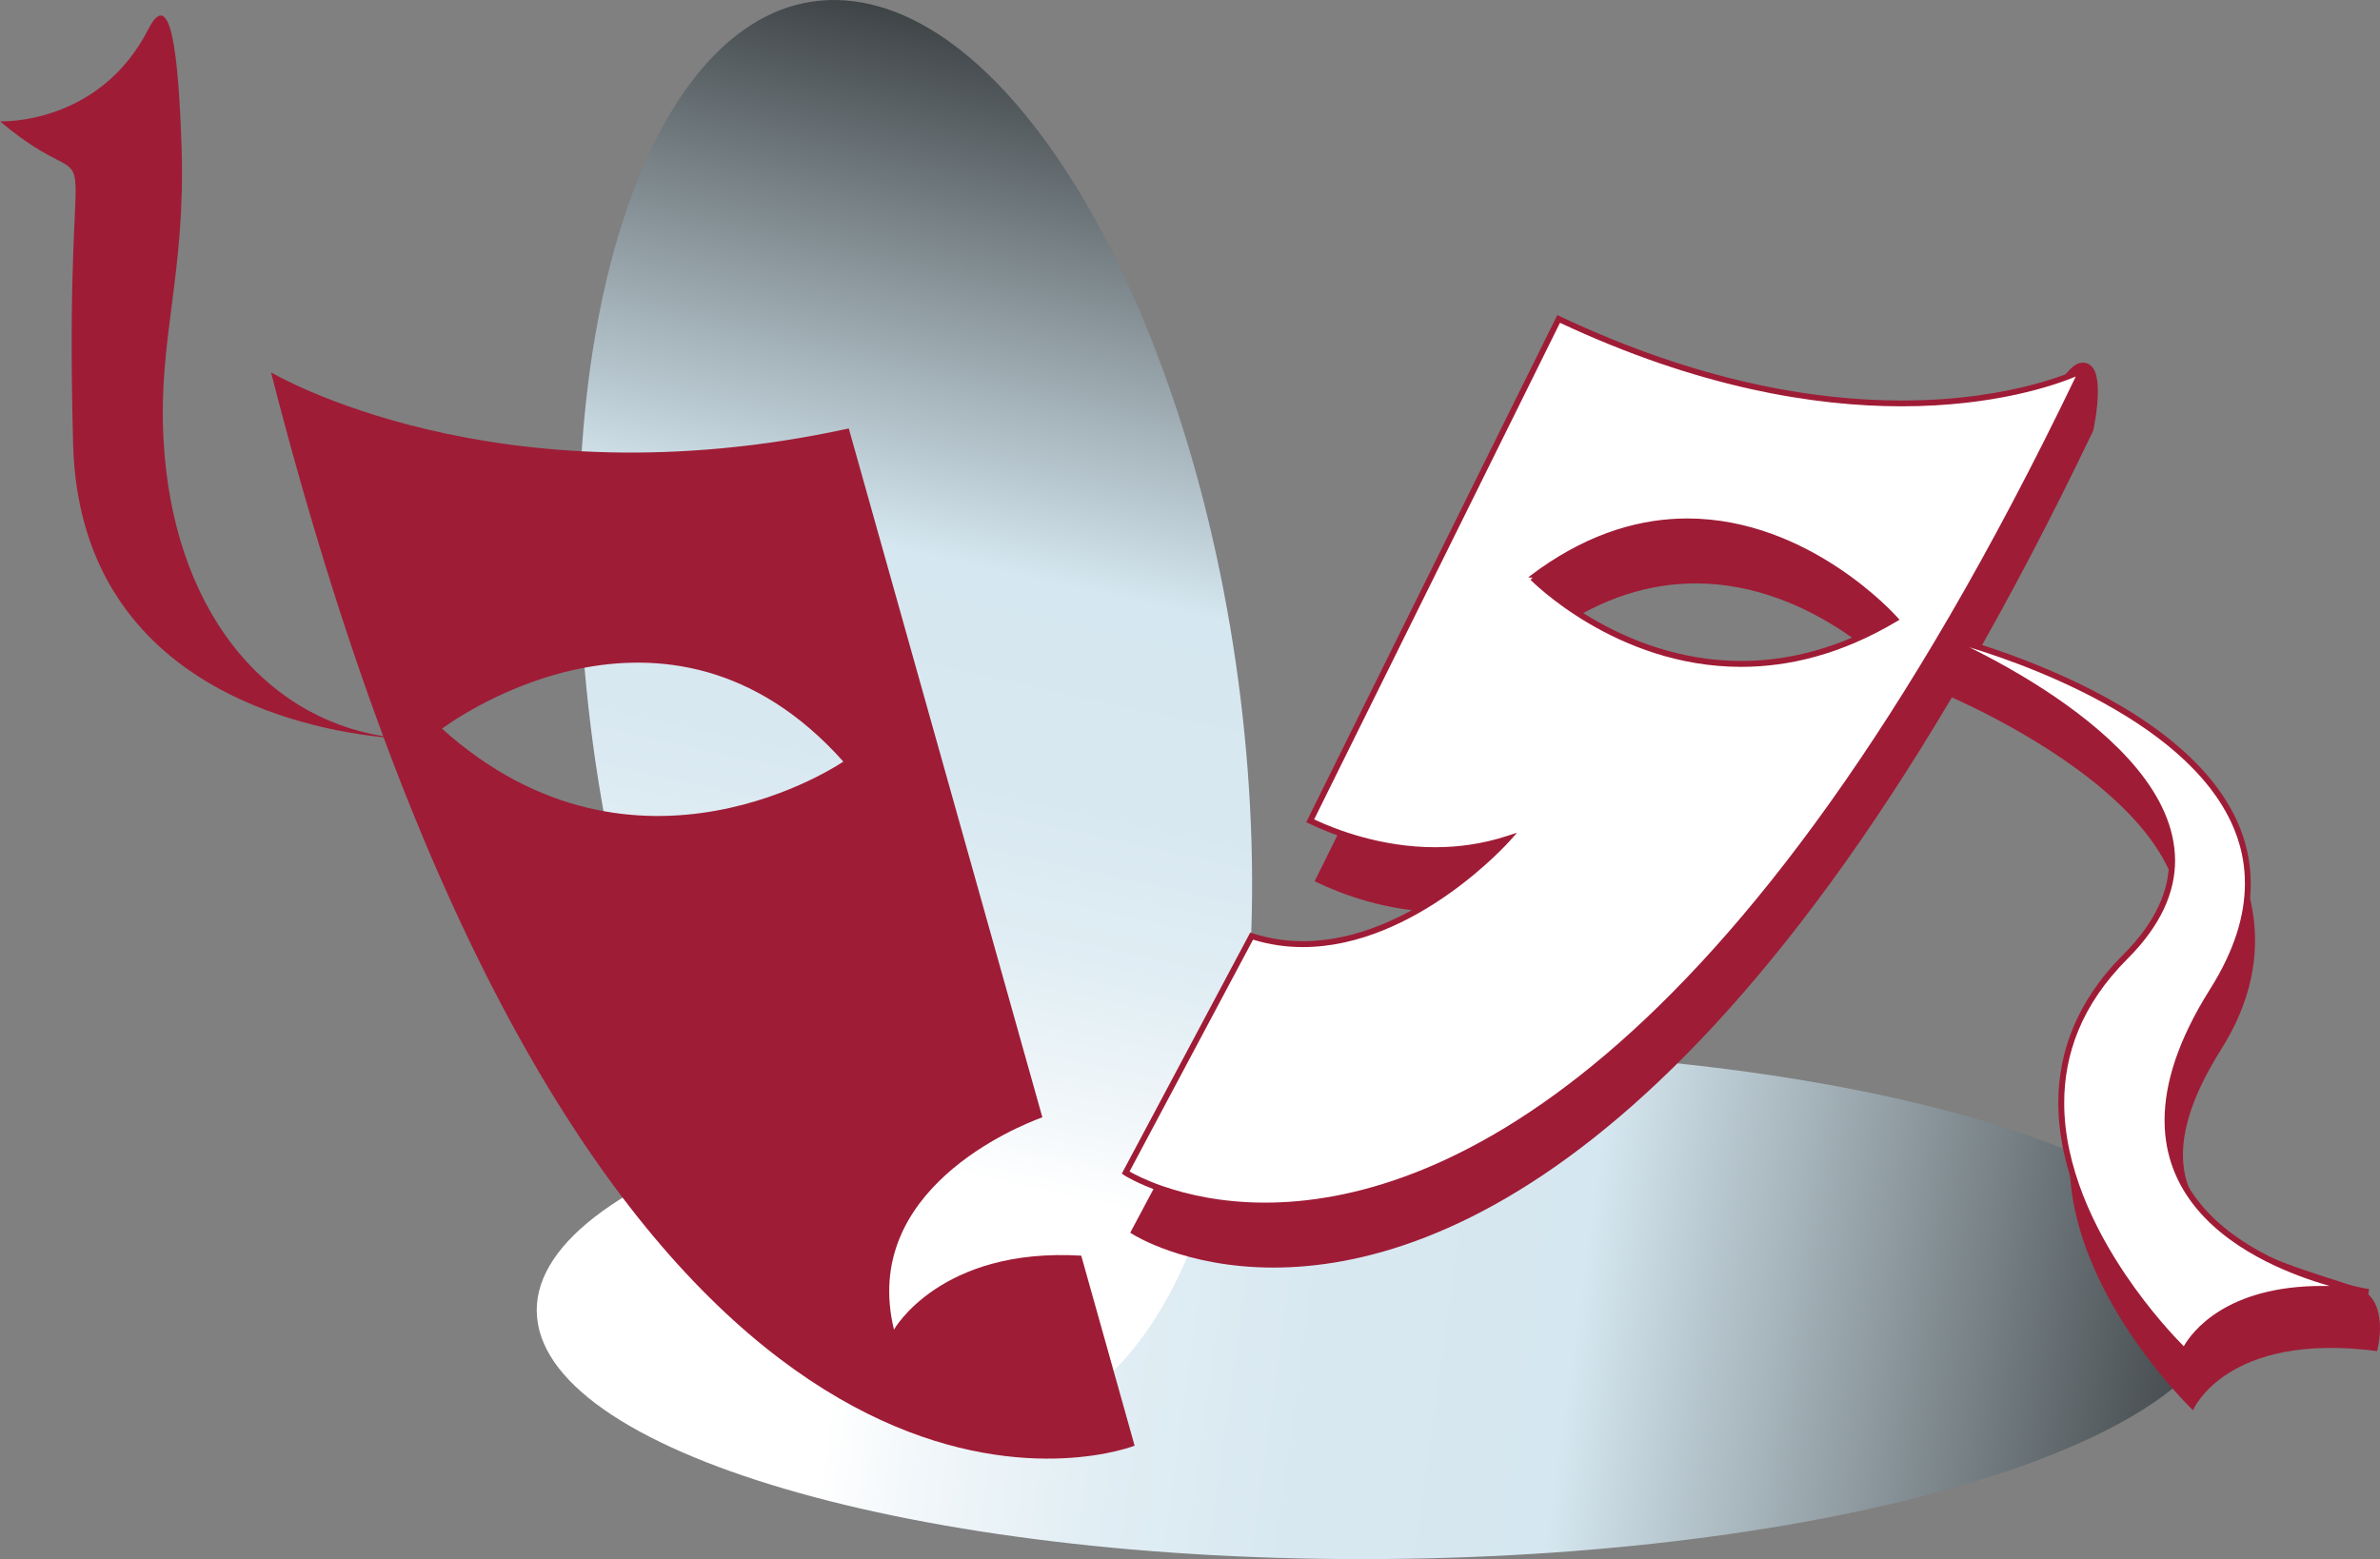
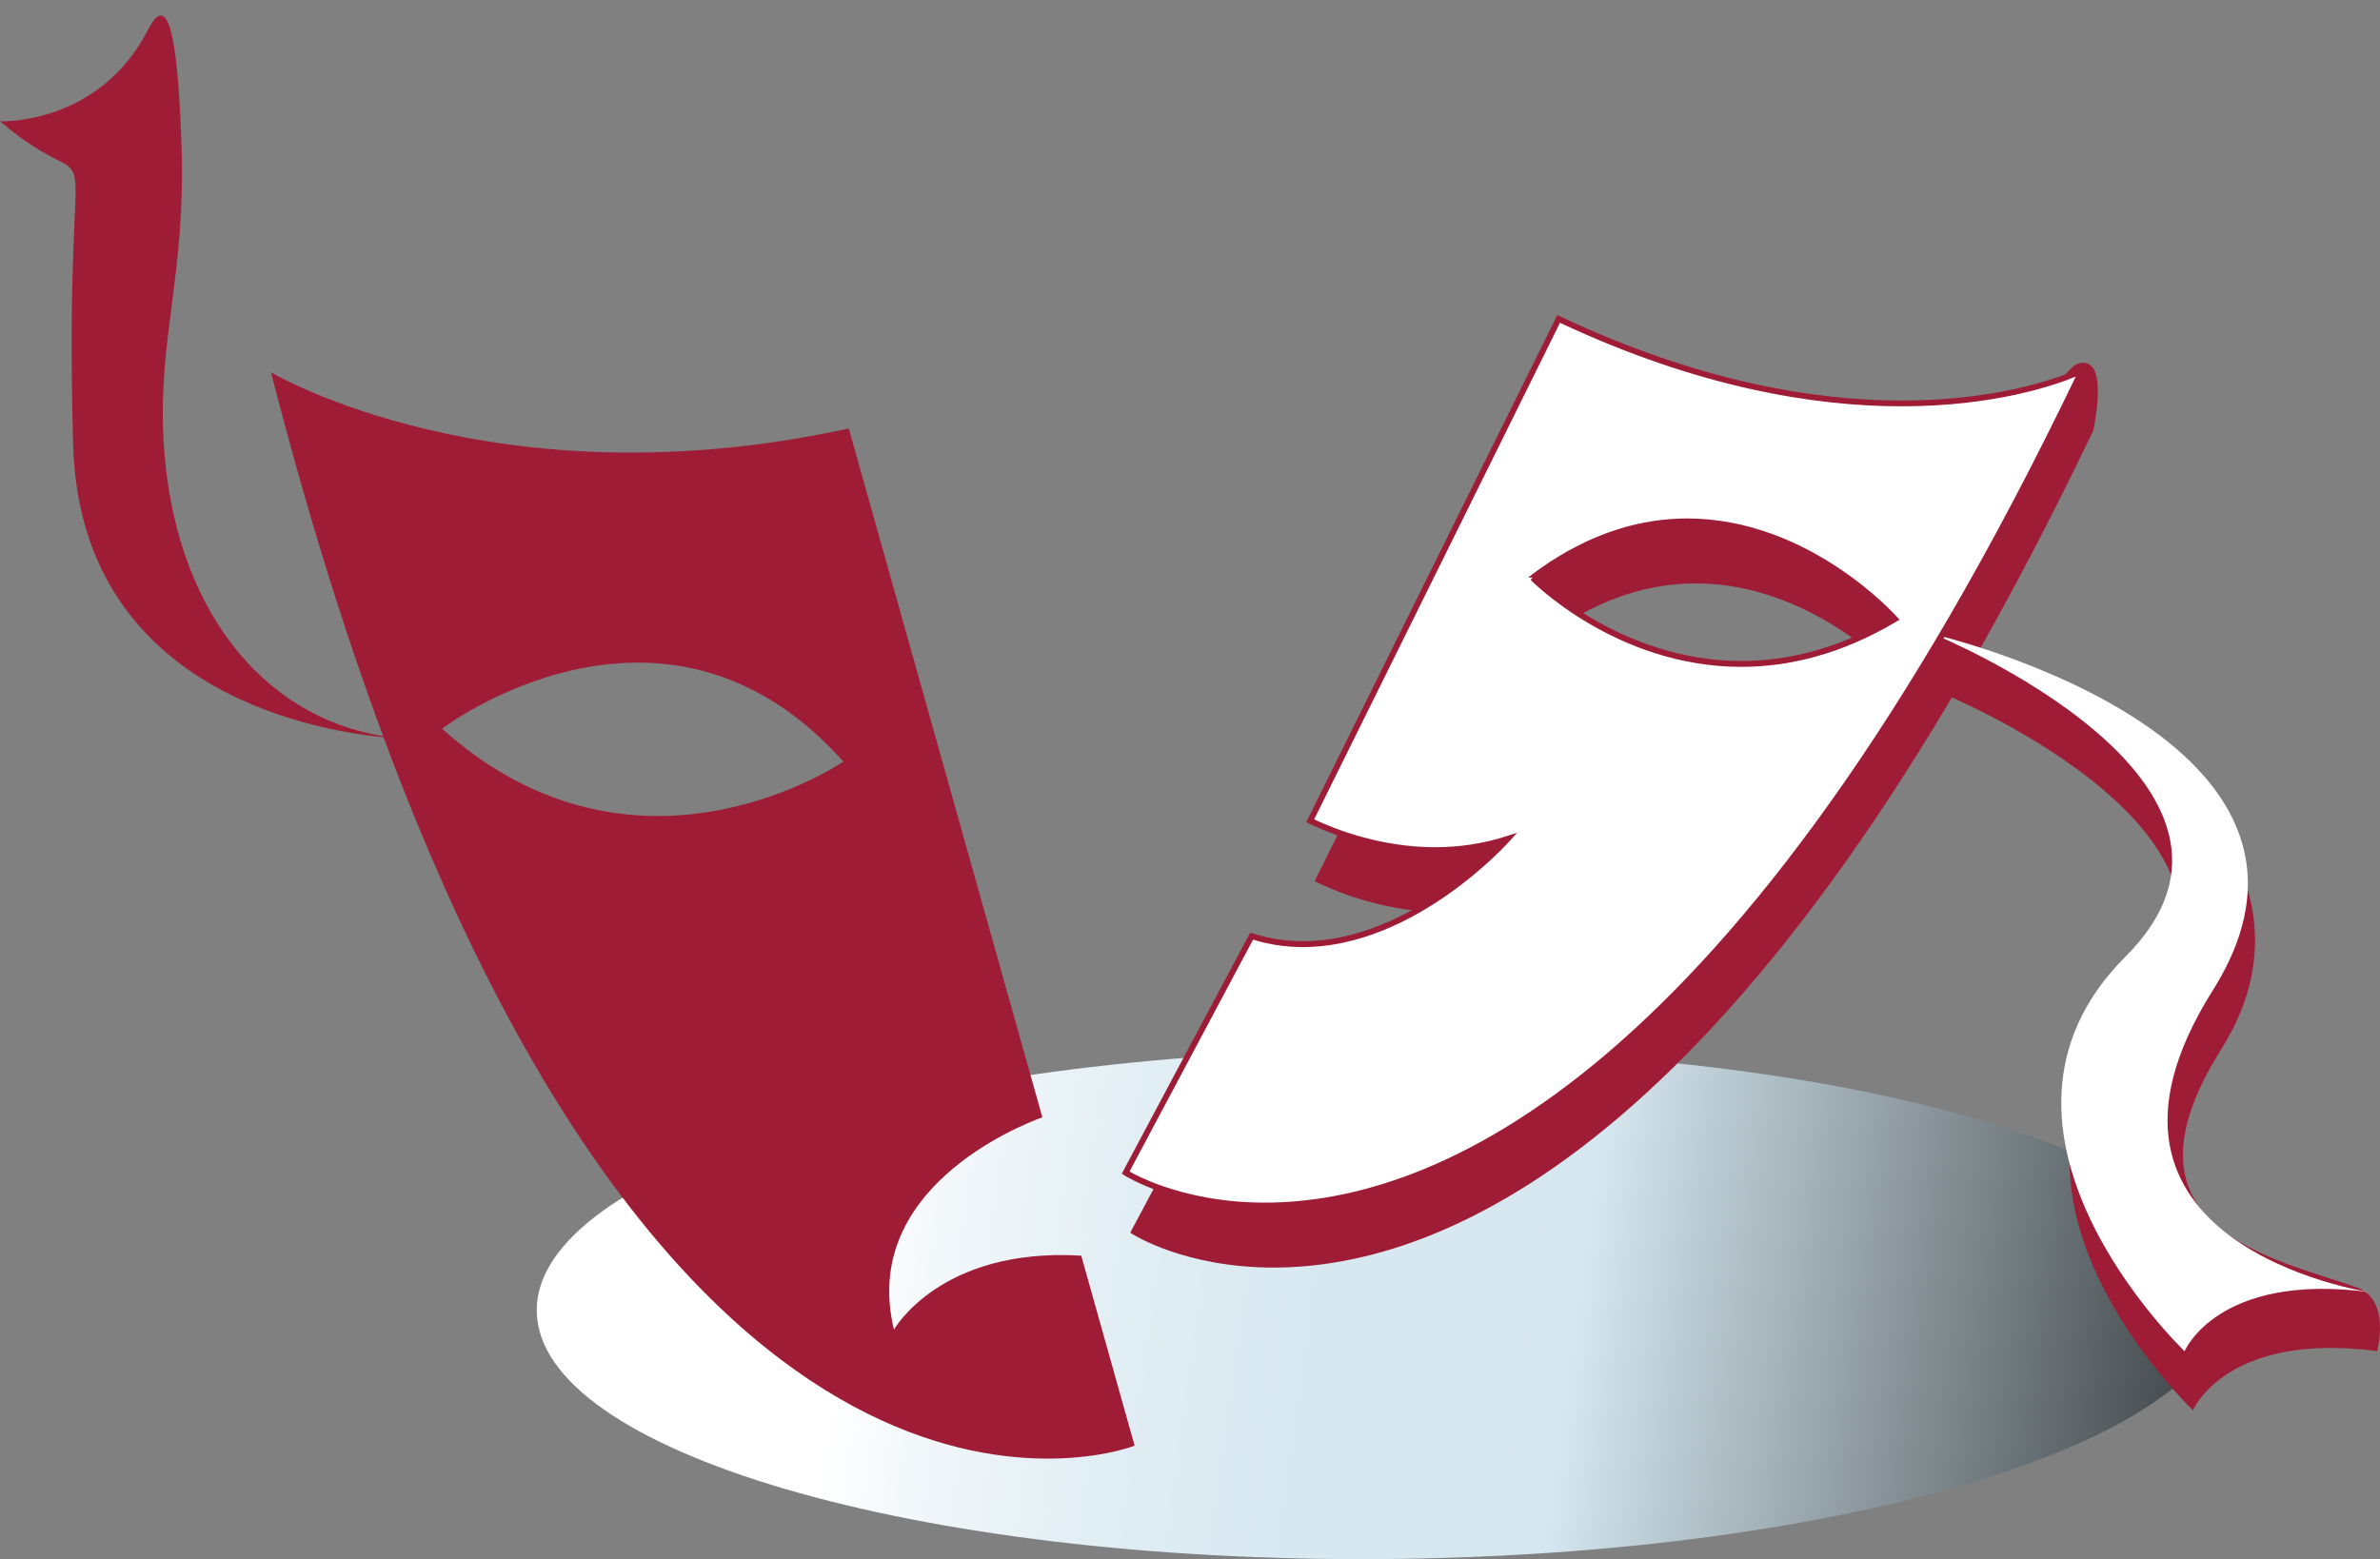
<svg xmlns="http://www.w3.org/2000/svg" xmlns:xlink="http://www.w3.org/1999/xlink" data-bbox="0 0.001 402.909 264.004" viewBox="0 0 402.91 264" data-type="ugc">
  <rect x="0" y="0" width="402.91" height="264" fill="#808080" stroke="none" />
  <g>
    <defs>
      <linearGradient gradientUnits="userSpaceOnUse" gradientTransform="matrix(-1.13 .009 -.007 -.88 -1374.97 152.07)" y2="-83.35" x2="-1343.25" y1="-117.06" x1="-1638.19" id="6edd68e4-3a24-4c75-a70a-967a8c96ce7e">
        <stop stop-color="#000000" offset=".17" />
        <stop stop-color="#d5e7f0" offset=".63" />
        <stop stop-color="#d8e8f1" offset=".76" />
        <stop stop-color="#e1eef4" offset=".86" />
        <stop stop-color="#f2f7fa" offset=".95" />
        <stop stop-color="#ffffff" offset="1" />
      </linearGradient>
      <linearGradient xlink:href="#6edd68e4-3a24-4c75-a70a-967a8c96ce7e" gradientTransform="matrix(.071 .807 -.964 -.122 296.13 -101.86)" y2="179.4" x2="397.09" y1="139.38" x1="46.9" id="80703522-6d50-48f1-90cf-a7027c581445" />
    </defs>
    <path d="M90.87 221.98c.19 23.83 64.39 42.63 143.4 42.01s142.91-20.45 142.72-44.27c-.19-23.83-64.39-42.63-143.41-42.01-79.01.63-142.91 20.45-142.72 44.27z" fill="url(#6edd68e4-3a24-4c75-a70a-967a8c96ce7e)" />
-     <path d="M165.51 240.7c30.92 3.88 51.28-46.82 45.47-113.23C205.17 61.07 175.39 4.09 144.47.21S93.18 47.03 98.99 113.44s35.59 123.4 66.52 127.27Z" fill="url(#80703522-6d50-48f1-90cf-a7027c581445)" />
    <path d="M361.23 172c-29.31 29.29 10.02 66.8 10.02 66.8s5.57-13.36 31.17-10.02c0 0 2.4-8.71-3.43-10.78-14.02-4.98-42.11-9.91-22.98-40.29 20.7-32.85-19.75-60.13-39.02-66.71-7.09-2.42-7 3-8.06 6.44 0 0 61.6 25.27 32.29 54.55Z" fill="#9f1c36" />
    <path d="M352 62c-2.4.69-10.42 14.63-14 15.2-15.05 2.37-40.18 2.16-72.71-13.2l-42.07 84.98c4.84 2.35 18.67 7.89 33.44 3.06 0 0-21.02 23.64-43.34 16.47l-21.33 40.05s74.09 47.7 161.88-135.81c0 0 2.63-12.04-1.88-10.75zm-91.12 45.82c.5-.38 1-.75 1.5-1.1 32.41-22.91 59.85 8.1 59.85 8.1-34.51 20.52-61.35-7-61.35-7" fill="#9f1c36" />
    <path d="m191.73 208.98-.39-.25 21.74-40.83.4.13c2.89.93 5.75 1.33 8.56 1.33 9.23 0 17.81-4.4 24.07-8.82 4.14-2.92 7.25-5.84 8.89-7.48-3.66 1-7.23 1.39-10.6 1.39-9.8 0-17.89-3.33-21.39-5.02l-.45-.22 42.51-85.87.44.21c23.52 11.1 43.14 14.25 57.85 14.26 5.58 0 10.45-.45 14.57-1.1.98-.1 3.05-2.14 5.06-4.69 2.05-2.55 4.2-5.6 5.93-7.74 1.19-1.43 2.06-2.45 2.95-2.75.27-.08.52-.12.77-.12 1.03 0 1.74.74 2.06 1.63.34.9.45 2.03.45 3.21 0 3.1-.77 6.6-.77 6.61v.06l-.04.05c-57.79 120.81-109.77 141.67-138.75 141.67-15.05 0-23.81-5.63-23.86-5.66m6.63 1.9c3.99 1.38 9.83 2.76 17.23 2.76 28.42 0 80.08-20.42 137.82-141.05.09-.45.74-3.62.74-6.35 0-1.12-.11-2.16-.38-2.86-.3-.71-.59-.97-1.13-.99-.14 0-.3.02-.49.08l-.14-.48.14.48c-.31.05-1.34 1.02-2.45 2.42-1.13 1.4-2.47 3.22-3.85 5.05-2.81 3.65-5.54 7.3-7.76 7.75-4.16.65-9.09 1.11-14.72 1.11-14.76 0-34.38-3.15-57.83-14.14l-41.62 84.09c3.63 1.71 11.33 4.71 20.5 4.7 3.84 0 7.94-.53 12.12-1.89l1.75-.57-1.22 1.38s-15.9 17.96-35.01 17.99c-2.77 0-5.61-.38-8.46-1.25l-20.91 39.26c.78.45 2.71 1.47 5.7 2.51zm97.84-87.97c-21.31-.01-35.63-14.71-35.67-14.75l.36-.35.3.4-.3-.4-.36.35-.4-.4.45-.34c.51-.39 1.01-.75 1.51-1.11 8.82-6.24 17.31-8.53 24.99-8.53 20.8.02 35.48 16.67 35.52 16.7l.4.45-.52.31c-9.44 5.61-18.34 7.67-26.28 7.67h-.01Zm-25.31-8.22c6.14 3.62 14.89 7.23 25.31 7.23 7.62 0 16.14-1.93 25.24-7.21-1.11-1.17-4.41-4.45-9.37-7.74-6.17-4.1-14.87-8.18-24.99-8.18-7.48 0-15.74 2.22-24.41 8.35-.34.24-.68.48-1.02.74 1.09 1.03 4.31 3.92 9.24 6.82Z" fill="#9f1c36" />
    <path d="M359.81 162c-29.31 29.29 10.02 66.8 10.02 66.8s5.57-13.36 31.17-10.02c0 0-53.48-8.08-26.41-51.06 27.08-42.98-47.07-60.27-47.07-60.27s61.6 25.27 32.29 54.55" fill="#ffffff" />
-     <path d="M369.48 229.16s-21-19.96-21.03-42.41c0-8.36 2.96-17.08 11-25.11 5.57-5.57 7.76-10.91 7.76-15.94.03-10.56-9.86-20.08-19.88-26.89-10-6.81-19.99-10.91-20.01-10.92l.3-.95s13.3 3.1 26.63 9.95c13.3 6.84 26.76 17.47 26.78 32.71 0 5.55-1.81 11.67-6.02 18.37-5.44 8.63-7.58 15.8-7.57 21.73 0 11.69 8.31 18.8 16.75 23.06 8.15 4.1 16.3 5.43 16.85 5.51s.01 0 .02 0l-.14.99c-2.83-.37-5.4-.53-7.75-.54-14.08 0-19.91 5.84-21.97 8.7-.68.96-.93 1.55-.93 1.55l-.28.67-.53-.5zm-20.03-42.41c0 10.91 5.16 21.35 10.35 29.05 4.25 6.31 8.49 10.76 9.89 12.17 1.33-2.34 7.08-10.24 23.49-10.22h1.18c-3.05-.88-6.83-2.19-10.62-4.09-8.58-4.3-17.3-11.72-17.3-23.95 0-6.18 2.22-13.53 7.73-22.26 4.14-6.58 5.87-12.5 5.87-17.83.09-21.85-29.49-34.46-44.39-39.3-.8-.26-1.55-.5-2.25-.71 3.84 1.9 9.17 4.76 14.5 8.4 10.08 6.88 20.29 16.49 20.32 27.71 0 5.33-2.36 10.95-8.06 16.64-7.87 7.87-10.71 16.27-10.71 24.4v-.02Z" fill="#9f1c36" />
    <path d="m263.87 54-42.07 84.98c4.84 2.35 18.67 7.89 33.44 3.06 0 0-21.02 23.64-43.34 16.47l-21.33 40.05s74.09 47.7 161.88-135.81c0 0-33.79 17.12-88.59-8.75Zm-4.41 43.82c.5-.38 1-.75 1.5-1.1 32.41-22.91 59.85 8.1 59.85 8.1-34.51 20.52-61.35-7-61.35-7" fill="#ffffff" />
    <path d="m190.3 198.98-.39-.25 21.74-40.82.4.13c2.89.93 5.75 1.33 8.56 1.33 9.23 0 17.81-4.39 24.07-8.82 4.14-2.92 7.25-5.84 8.89-7.48-3.65 1-7.23 1.39-10.6 1.39-9.8 0-17.89-3.33-21.38-5.02l-.46-.22 42.29-85.43.22-.44.44.21c23.52 11.1 43.13 14.26 57.85 14.26 9.73 0 17.32-1.38 22.47-2.76s7.82-2.74 7.83-2.74l1.31-.66-.63 1.33C295.12 183.8 243.14 204.66 214.16 204.66c-15.05 0-23.8-5.63-23.86-5.66zm6.64 1.9c3.99 1.38 9.83 2.76 17.22 2.76 28.33 0 79.75-20.3 137.25-139.88-3.42 1.42-13.66 5.04-29.49 5.04-14.76 0-34.38-3.15-57.83-14.14l-41.62 84.09c3.63 1.71 11.33 4.71 20.49 4.71 3.84 0 7.94-.53 12.12-1.89l1.75-.57-1.23 1.38s-15.9 17.96-35.01 17.99c-2.77 0-5.61-.38-8.46-1.26l-20.91 39.26c.78.45 2.71 1.47 5.7 2.51zm66.72-146.43.21-.45zm-4.56 43.72.36-.35.3.4-.3-.4-.76-.05.45-.34c.51-.38 1.01-.75 1.51-1.11 8.82-6.23 17.31-8.53 24.99-8.53 20.79.02 35.48 16.67 35.52 16.7l.4.45-.52.31c-9.44 5.62-18.35 7.67-26.29 7.67-21.31-.01-35.63-14.72-35.67-14.75Zm10.37 6.52c6.14 3.62 14.89 7.23 25.31 7.23 7.62 0 16.15-1.93 25.24-7.21-1.11-1.17-4.41-4.45-9.37-7.74-6.17-4.1-14.87-8.18-24.99-8.18-7.48 0-15.75 2.22-24.41 8.35-.34.24-.68.48-1.02.74 1.09 1.03 4.31 3.92 9.24 6.82Z" fill="#9f1c36" />
    <path d="M183.04 212.62c-23.87-1.42-31.7 12.52-31.7 12.52-5.75-23.68 21-34.44 25.12-35.95L143.69 72.55c-59.9 13.1-97.81-9.5-97.81-9.5 5.98 23.33 12.36 43.75 18.99 61.61-20.47-3.3-35.65-21.8-37.19-50.24-.93-17.19 3.76-27.97 3.06-49.42-.55-16.71-1.94-27.27-5.61-20.09C16.75 21.31 0 20.54 0 20.54c19.09 16.13 10.67-7.92 12.38 54.7 1.12 40.8 39.11 48.25 52.55 49.6C120.05 273.28 192.08 244.8 192.08 244.8l-9.04-32.19ZM74.83 123.39s36.36-27.69 66.55 4.06c.46.49.93.99 1.39 1.51 0 0-34.96 24.05-67.94-5.57" fill="#9f1c36" />
  </g>
</svg>